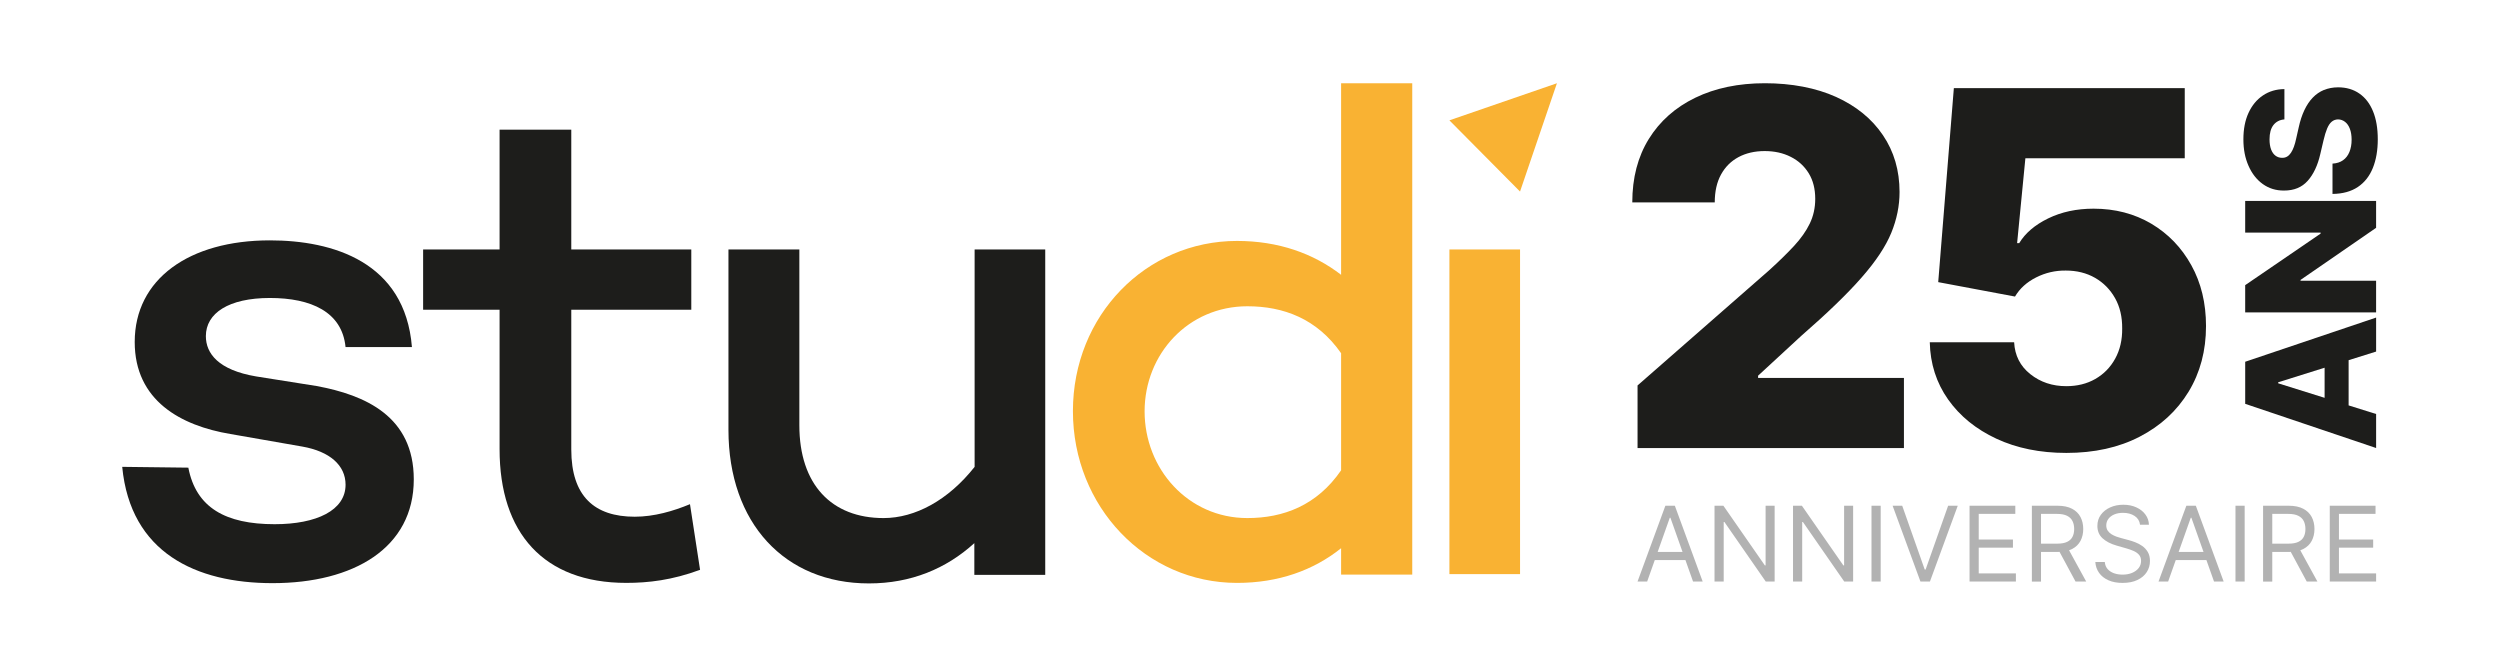
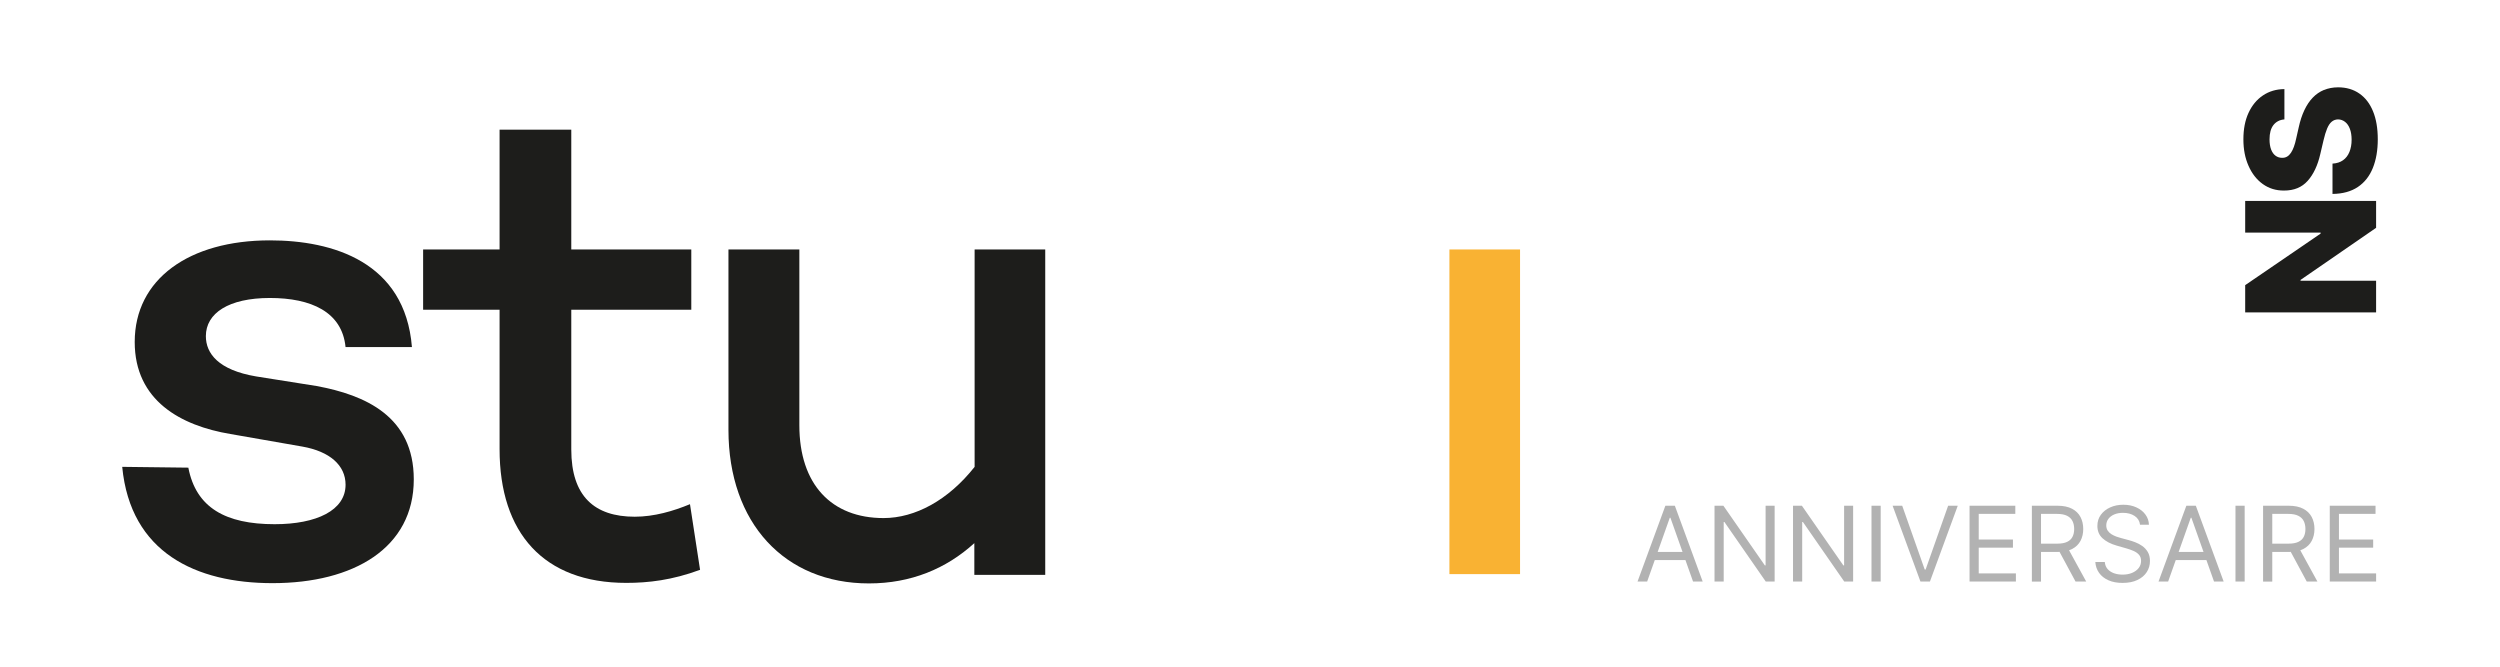
<svg xmlns="http://www.w3.org/2000/svg" id="Calque_1" version="1.1" viewBox="0 0 1500 400">
  <defs>
    <style>
      .st0 {
        fill: #1d1d1b;
      }

      .st1 {
        fill: #b2b2b2;
      }

      .st2 {
        fill: #f9b233;
      }
    </style>
  </defs>
  <path class="st0" d="M164.8,314.52c25.17,0,42.54-8.32,42.54-23.69,0-11.68-9.56-20.01-25.97-22.89l-43.02-7.52c-29.79-4.96-57.52-20.01-57.52-55.22,0-37.77,32.66-60.98,81.09-60.98,37.6,0,81.1,12.8,85.24,64.02h-39.83c-2.07-21.13-20.71-29.45-45.41-29.45s-38.4,9.12-38.4,22.89c0,10.4,7.49,20.33,30.11,24.17l36.33,5.76c29.32,5.44,58.31,18.25,58.31,56.02,0,41.13-36.01,62.26-84.76,62.26-45.88,0-85.24-18.25-90.18-69.78l39.67.48c4.62,24.01,22.31,33.93,51.78,33.93Z" />
  <path class="st0" d="M420.04,341.89c-16.89,6.24-31.07,7.84-44.29,7.84-49.55,0-76-29.93-76-80.19v-83.71h-45.88v-36.17h45.88v-71.86h43.02v71.86h72.01v36.17h-72.01v83.87c0,28.17,14.02,40.33,38.08,40.33,11.63,0,23.1-3.36,33.14-7.52l6.05,39.37Z" />
  <path class="st0" d="M627.14,149.66v195.27h-42.54v-19.05c-16.89,15.37-38.08,24.17-63.25,24.17-50.51,0-84.28-36.17-84.28-92.19v-108.2h42.54v105.48c0,35.69,19.44,55.7,50.51,55.7,18.96,0,38.87-10.72,54.65-30.73v-130.44h42.38Z" />
-   <path class="st2" d="M847.35,49.95v294.82h-42.69v-15.84c-16.57,13.28-37.6,20.81-62.45,20.81-54.65,0-98.46-45.62-98.46-103.07s43.81-102.11,98.46-102.11c24.85,0,45.88,7.52,62.45,20.33V49.95h42.69ZM804.66,282.19v-70.26c-14.5-20.81-34.73-28.17-56.24-28.17-35.53,0-61.66,28.65-61.66,63.06s25.97,64.02,61.66,64.02c21.51,0,41.74-7.52,56.24-28.65Z" />
  <path class="st2" d="M912.03,149.68v194.79h-42.38v-194.79h42.38Z" />
-   <path class="st2" d="M934.16,49.95l-64.52,22.25,42.38,42.73,22.14-64.98Z" />
  <g>
-     <path class="st0" d="M1347.12,242.3l78.55,26.51v-20.4l-16.5-5.17v-27.13l16.5-5.17v-20.4l-78.55,26.51v25.29-.05ZM1394.76,238.7l-27.85-8.72v-.61l27.85-8.74v18.08Z" />
    <path class="st0" d="M1392.36,139.53v.63l-45.25,30.93v16.34h78.55v-18.99h-45.34v-.49l45.34-31.26v-16.12h-78.55v18.97h45.25Z" />
    <path class="st0" d="M1394.36,53.97c-2.54,1.06-4.77,2.59-6.72,4.63-1.95,2.02-3.62,4.54-5.03,7.52-1.41,2.99-2.54,6.42-3.38,10.3l-1.53,6.75c-.38,1.79-.82,3.41-1.34,4.84-.52,1.43-1.1,2.66-1.79,3.67-.68,1.01-1.46,1.79-2.35,2.3-.89.52-1.93.75-3.1.71-1.44-.02-2.71-.45-3.81-1.27-1.1-.82-2-2.04-2.63-3.69-.63-1.65-.96-3.69-.96-6.13,0-3.71.78-6.56,2.35-8.58,1.58-2,3.76-3.15,6.58-3.38v-18.19c-4.89.05-9.19,1.32-12.88,3.81-3.71,2.49-6.58,5.97-8.65,10.46-2.07,4.49-3.08,9.78-3.08,15.87s1.03,11.26,3.08,15.91c2.05,4.65,4.89,8.3,8.56,10.93,3.67,2.63,7.92,3.95,12.76,3.9,5.97.02,10.7-1.93,14.17-5.83,3.48-3.9,6.02-9.26,7.57-16.08l1.93-8.2c.66-2.87,1.39-5.22,2.16-7.08.77-1.86,1.69-3.22,2.75-4.11,1.06-.89,2.33-1.36,3.81-1.39,1.57.02,2.98.52,4.23,1.5s2.19,2.35,2.87,4.16c.68,1.81,1.04,3.97,1.04,6.53,0,2.8-.45,5.24-1.32,7.36-.87,2.12-2.14,3.76-3.83,4.96-1.69,1.2-3.81,1.88-6.32,2.02v18.19c6.13-.07,11.21-1.48,15.23-4.18,4.02-2.7,7-6.51,8.98-11.4,1.97-4.89,2.96-10.62,2.96-17.18s-.94-12.15-2.84-16.78c-1.88-4.63-4.61-8.2-8.18-10.67-3.55-2.49-7.81-3.74-12.76-3.76-3.15.02-6,.56-8.51,1.62v-.02Z" />
-     <path class="st0" d="M982.53,268.81v-37.54l78.77-68.94c5.9-5.34,10.93-10.25,15.07-14.71,4.14-4.47,7.31-8.96,9.5-13.49,2.19-4.54,3.27-9.47,3.27-14.81,0-5.97-1.29-11.09-3.9-15.35-2.61-4.25-6.18-7.55-10.77-9.85-4.56-2.33-9.8-3.48-15.7-3.48s-11.21,1.22-15.7,3.64c-4.49,2.42-7.99,5.92-10.48,10.48-2.49,4.56-3.74,10.13-3.74,16.67h-49.48c0-14.69,3.31-27.38,9.92-38.06,6.6-10.67,15.91-18.92,27.88-24.73,11.99-5.81,25.93-8.7,41.79-8.7s30.6,2.75,42.71,8.23c12.08,5.48,21.46,13.12,28.09,22.94,6.65,9.8,9.97,21.18,9.97,34.11,0,8.23-1.65,16.38-4.96,24.47-3.31,8.09-9.21,17.02-17.77,26.77-8.53,9.78-20.64,21.46-36.32,35.12l-25.83,23.83v1.36h87.51v42.08h-159.81v-.05Z" />
-     <path class="st0" d="M1239.79,271.75c-15.75,0-29.73-2.84-41.96-8.53-12.22-5.69-21.88-13.54-28.94-23.51-7.05-9.99-10.74-21.44-11.02-34.36h50.61c.42,7.94,3.64,14.31,9.71,19.13,6.04,4.82,13.26,7.22,21.6,7.22,6.53,0,12.34-1.43,17.39-4.32,5.05-2.89,9.03-6.93,11.92-12.18,2.89-5.24,4.28-11.26,4.21-18.08.07-6.96-1.36-13.05-4.28-18.24s-6.93-9.26-12.01-12.18c-5.08-2.91-10.95-4.37-17.56-4.37-6.25-.07-12.18,1.29-17.77,4.11-5.59,2.82-9.83,6.65-12.69,11.49l-46.07-8.65,9.38-116.4h138.54v42.07h-95.62l-4.96,50.91h1.27c3.6-5.97,9.36-10.91,17.35-14.81,7.97-3.9,17.06-5.85,27.24-5.85,12.93,0,24.47,3.01,34.62,9,10.15,6.02,18.17,14.31,24.05,24.94,5.88,10.6,8.81,22.78,8.81,36.48,0,14.83-3.5,27.97-10.48,39.44-7,11.47-16.76,20.45-29.31,26.94-12.55,6.51-27.22,9.75-44.03,9.75v-.02Z" />
    <path class="st1" d="M988.3,348.93h-5.78l16.7-45.49h5.69l16.7,45.49h-5.78l-13.59-38.3h-.36l-13.59,38.3ZM990.43,331.16h23.28v4.89h-23.28v-4.89ZM1064.78,303.44v45.49h-5.33l-24.79-35.72h-.44v35.72h-5.51v-45.49h5.33l24.88,35.81h.44v-35.81h5.42ZM1111.88,303.44v45.49h-5.33l-24.79-35.72h-.44v35.72h-5.51v-45.49h5.33l24.88,35.81h.44v-35.81h5.42ZM1128.41,303.44v45.49h-5.51v-45.49h5.51ZM1141.33,303.44l13.51,38.3h.53l13.51-38.3h5.78l-16.7,45.49h-5.69l-16.7-45.49h5.78ZM1181.73,348.93v-45.49h27.46v4.89h-21.95v15.37h20.53v4.89h-20.53v15.46h22.3v4.89h-27.81ZM1219.12,348.93v-45.49h15.37c3.55,0,6.47.61,8.75,1.82,2.28,1.2,3.97,2.85,5.06,4.95,1.1,2.11,1.64,4.49,1.64,7.18s-.55,5.05-1.64,7.13c-1.1,2.07-2.78,3.7-5.04,4.89-2.27,1.17-5.16,1.76-8.69,1.76h-12.44v-4.98h12.26c2.43,0,4.38-.35,5.86-1.06,1.5-.71,2.58-1.72,3.24-3.02.68-1.32,1.02-2.89,1.02-4.71s-.34-3.41-1.02-4.78c-.68-1.36-1.77-2.41-3.27-3.15-1.5-.75-3.47-1.13-5.93-1.13h-9.68v40.61h-5.51ZM1240.53,328.5l11.2,20.44h-6.4l-11.02-20.44h6.22ZM1284.01,314.81c-.27-2.25-1.35-4-3.24-5.24-1.9-1.25-4.22-1.87-6.97-1.87-2.01,0-3.78.33-5.29.98-1.5.65-2.67,1.55-3.51,2.69-.83,1.14-1.24,2.44-1.24,3.89,0,1.21.29,2.26.87,3.13.59.86,1.35,1.58,2.27,2.16.92.56,1.88,1.03,2.89,1.4,1.01.35,1.93.64,2.78.87l4.62,1.24c1.18.31,2.5.74,3.95,1.29,1.47.55,2.87,1.29,4.2,2.24,1.35.94,2.46,2.13,3.33,3.6.87,1.46,1.31,3.26,1.31,5.4,0,2.46-.64,4.68-1.93,6.67-1.27,1.98-3.14,3.56-5.6,4.73-2.44,1.17-5.41,1.76-8.91,1.76-3.26,0-6.08-.52-8.46-1.58-2.37-1.05-4.24-2.52-5.6-4.4-1.35-1.88-2.11-4.07-2.29-6.55h5.69c.15,1.72.73,3.14,1.73,4.27,1.02,1.11,2.31,1.94,3.86,2.49,1.57.53,3.26.8,5.06.8,2.1,0,3.99-.34,5.66-1.02,1.67-.7,3-1.66,3.98-2.89.98-1.24,1.47-2.69,1.47-4.35,0-1.51-.42-2.74-1.27-3.69s-1.95-1.72-3.33-2.31c-1.38-.59-2.87-1.11-4.46-1.56l-5.6-1.6c-3.55-1.02-6.37-2.48-8.44-4.37-2.07-1.9-3.11-4.38-3.11-7.44,0-2.55.69-4.77,2.07-6.66,1.39-1.91,3.26-3.39,5.6-4.44,2.35-1.07,4.98-1.6,7.89-1.6s5.54.52,7.82,1.58c2.28,1.04,4.09,2.46,5.42,4.27,1.35,1.81,2.06,3.86,2.13,6.15h-5.33ZM1300.89,348.93h-5.78l16.7-45.49h5.69l16.7,45.49h-5.78l-13.59-38.3h-.36l-13.59,38.3ZM1303.02,331.16h23.28v4.89h-23.28v-4.89ZM1346.8,303.44v45.49h-5.51v-45.49h5.51ZM1357.85,348.93v-45.49h15.37c3.55,0,6.47.61,8.75,1.82,2.28,1.2,3.97,2.85,5.07,4.95,1.1,2.11,1.64,4.49,1.64,7.18s-.55,5.05-1.64,7.13c-1.1,2.07-2.78,3.7-5.04,4.89-2.27,1.17-5.16,1.76-8.69,1.76h-12.44v-4.98h12.26c2.43,0,4.39-.35,5.87-1.06,1.5-.71,2.58-1.72,3.24-3.02.68-1.32,1.02-2.89,1.02-4.71s-.34-3.41-1.02-4.78c-.68-1.36-1.77-2.41-3.27-3.15-1.5-.75-3.47-1.13-5.93-1.13h-9.68v40.61h-5.51ZM1379.26,328.5l11.2,20.44h-6.4l-11.02-20.44h6.22ZM1397.86,348.93v-45.49h27.46v4.89h-21.95v15.37h20.53v4.89h-20.53v15.46h22.3v4.89h-27.81Z" />
  </g>
</svg>